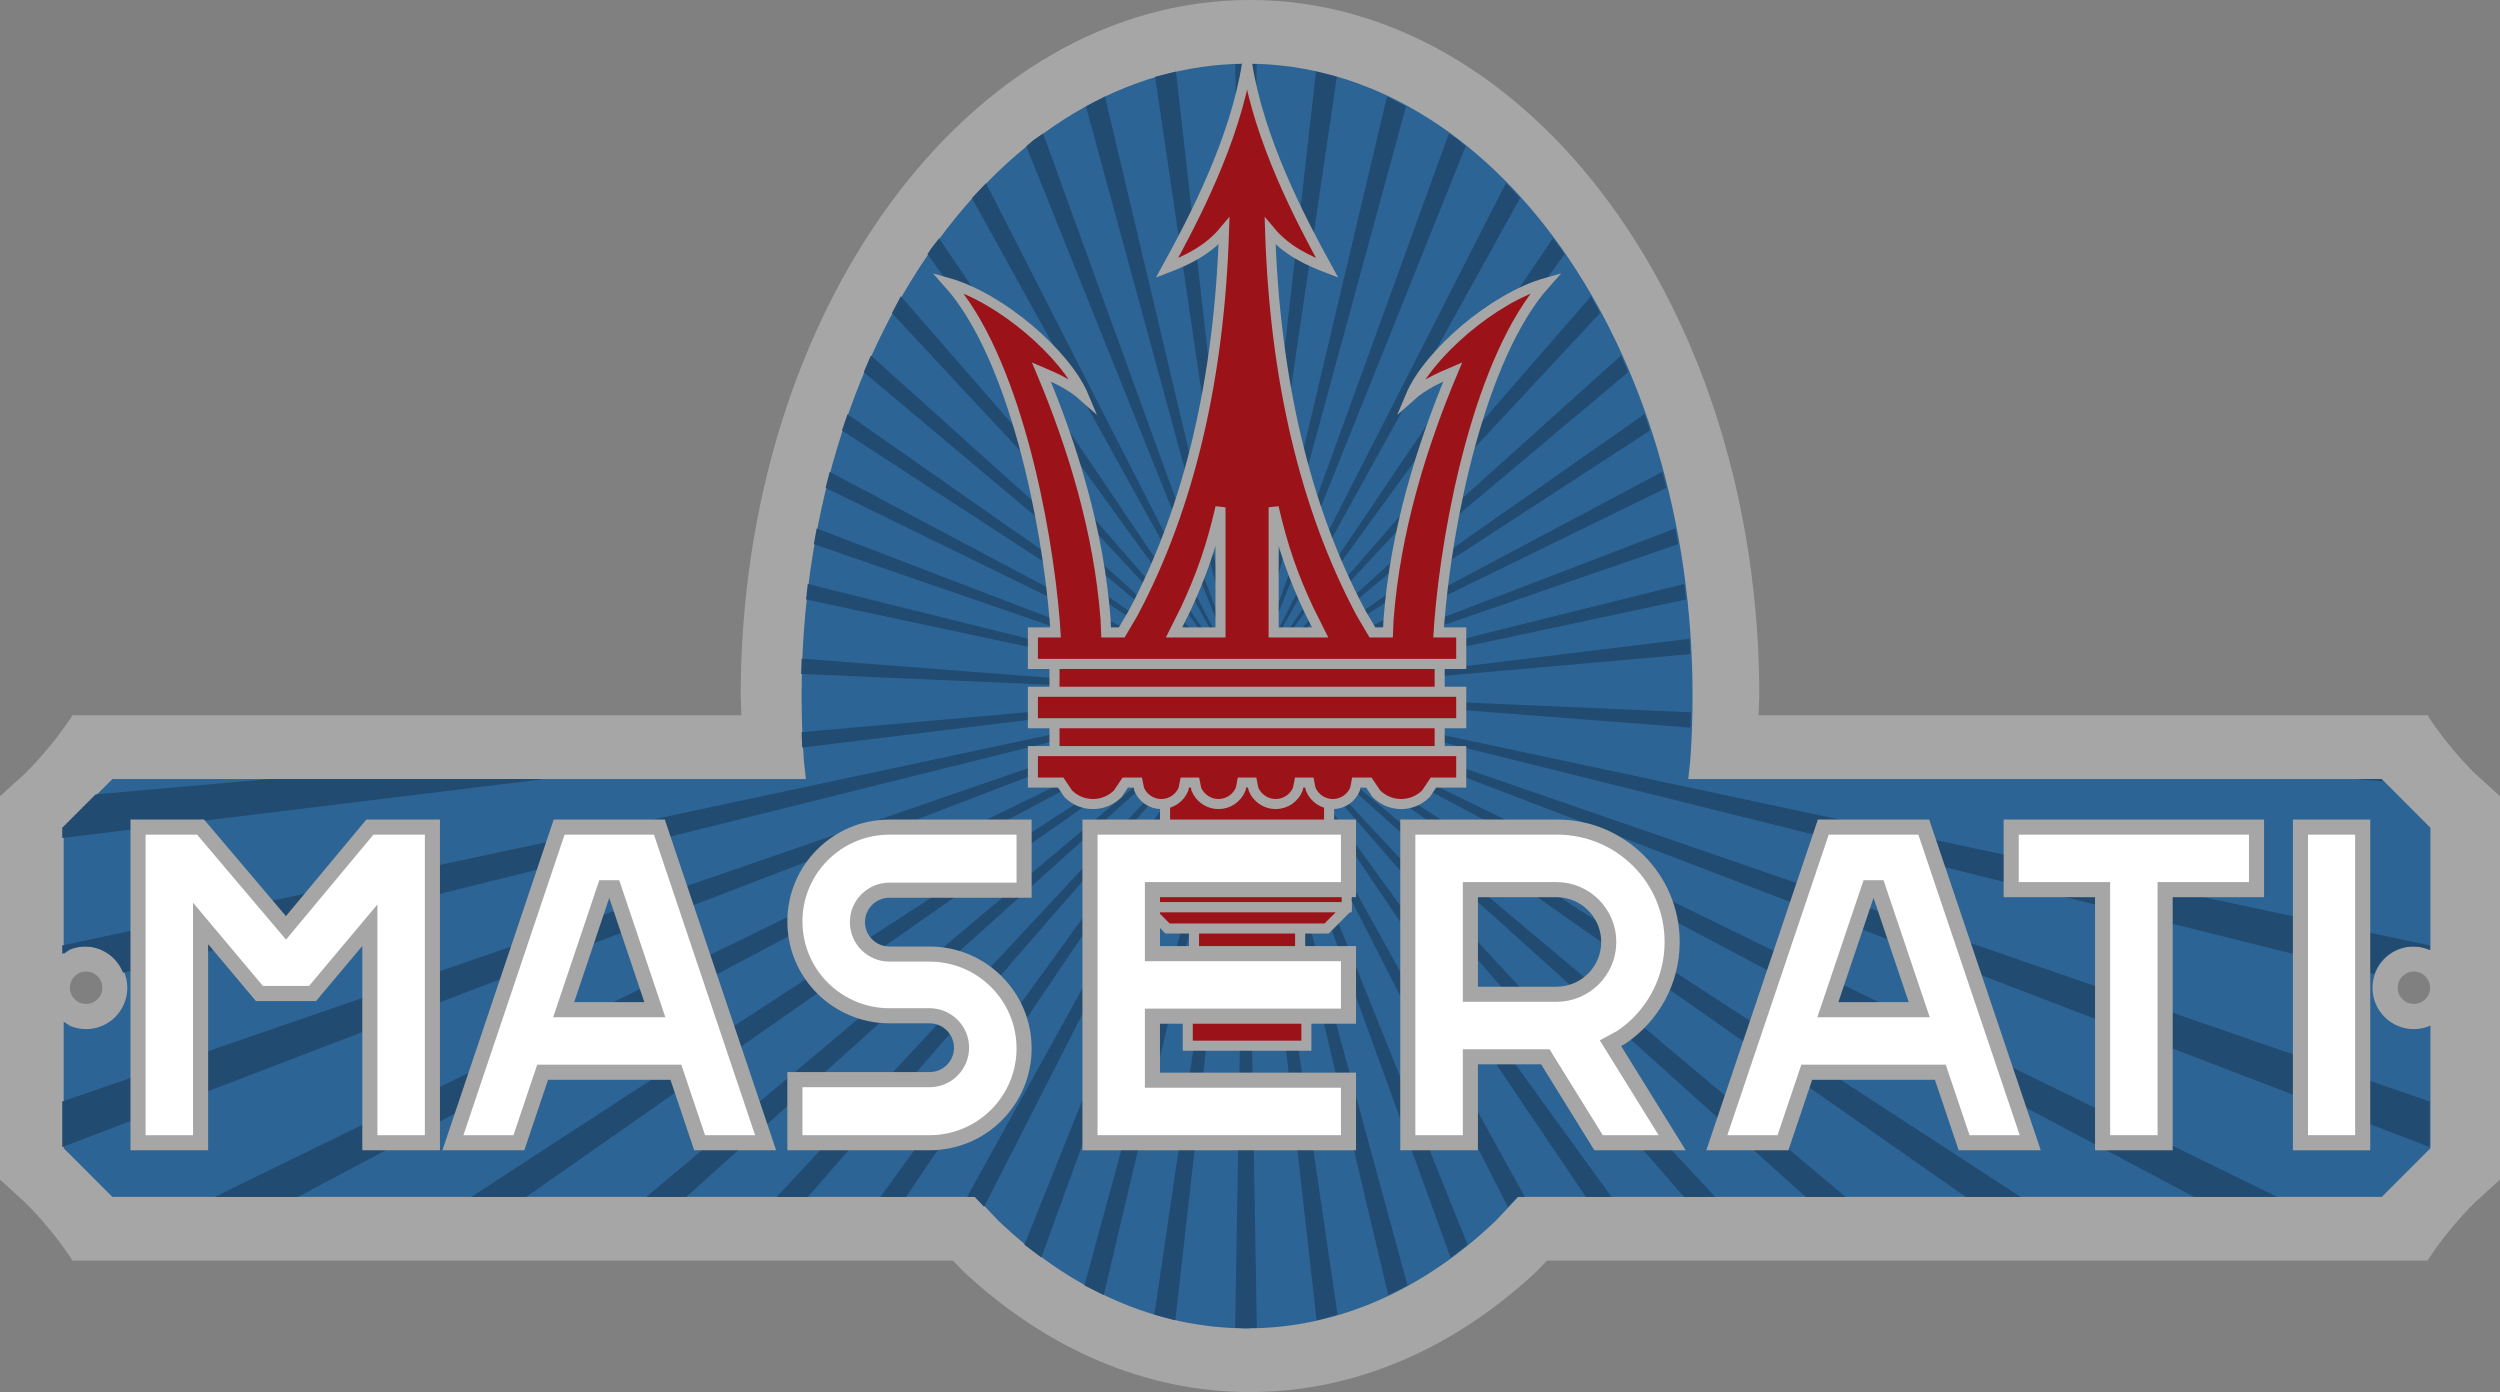
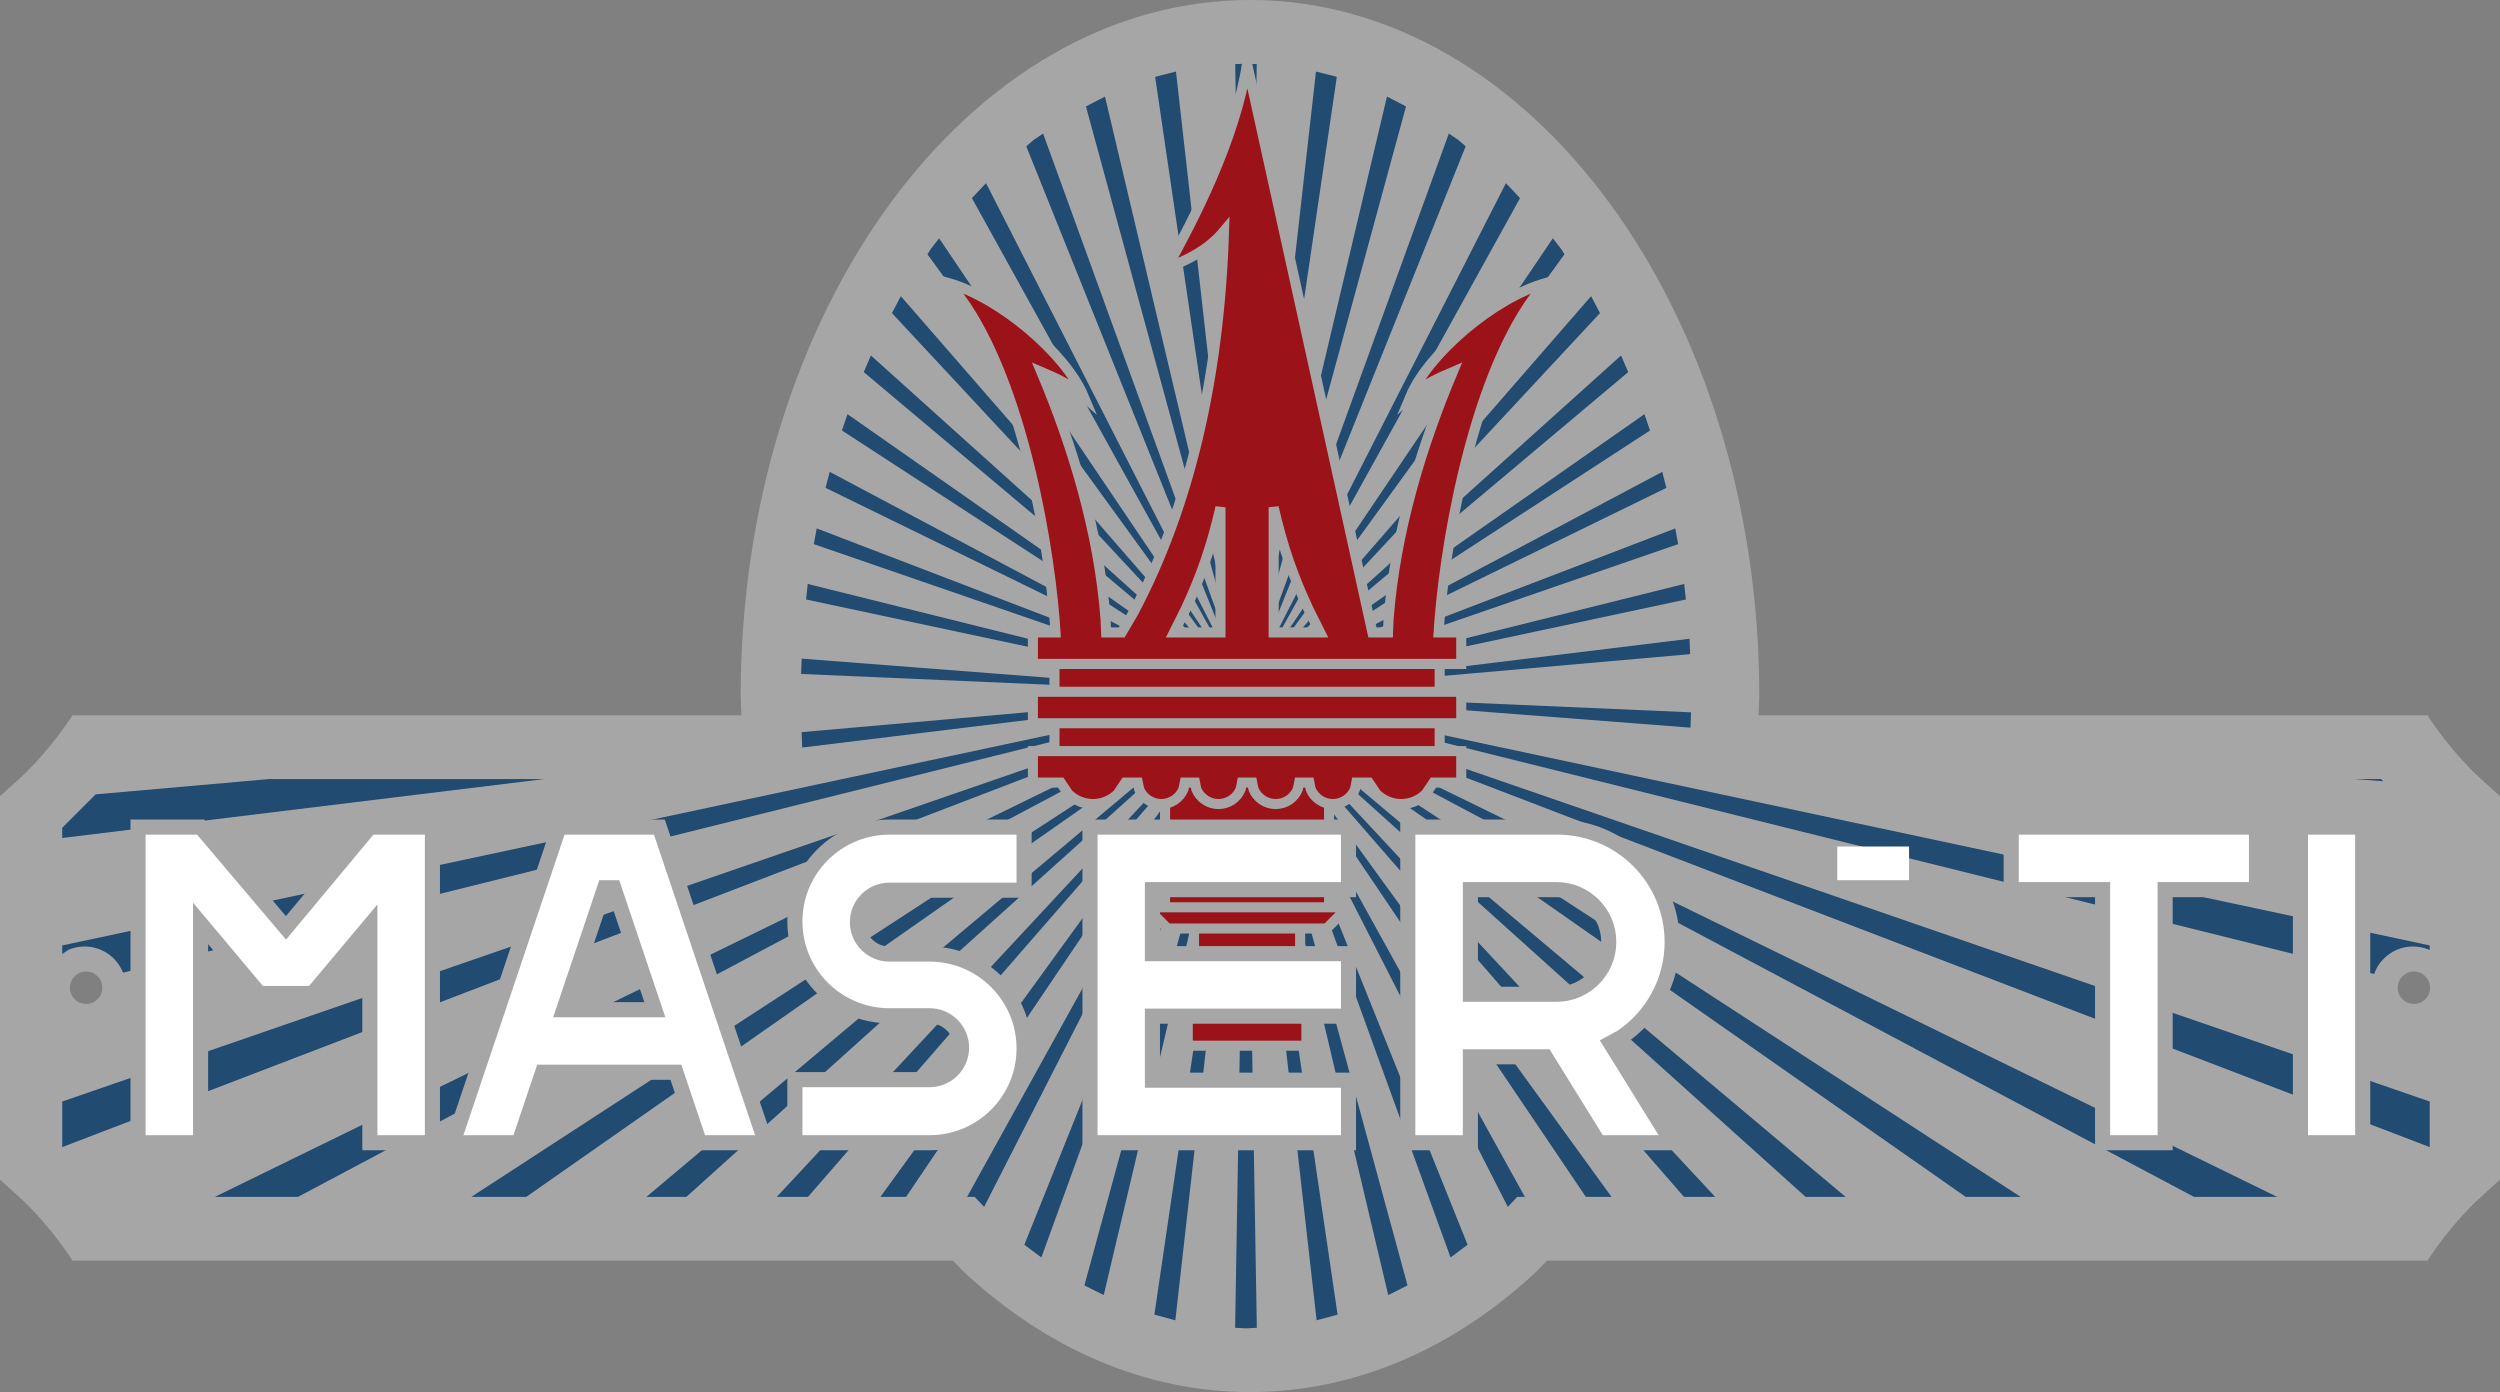
<svg xmlns="http://www.w3.org/2000/svg" width="3414" height="1901" xml:space="preserve" overflow="hidden">
  <rect width="100%" height="100%" fill="#808080" stroke="none" />
  <defs>
    <clipPath id="clip0">
      <rect x="493" y="287" width="3414" height="1901" />
    </clipPath>
  </defs>
  <g clip-path="url(#clip0)" transform="translate(-493 -287)">
    <path d="M3789.39 1613.71C3777.17 1613.71 3767.26 1623.63 3767.26 1635.86 3767.26 1648.1 3777.17 1658.01 3789.39 1658.01 3801.62 1658.01 3811.53 1648.1 3811.53 1635.86 3811.53 1623.63 3801.62 1613.71 3789.39 1613.71ZM610.608 1613.71C598.382 1613.71 588.471 1623.63 588.471 1635.86 588.471 1648.1 598.382 1658.01 610.608 1658.01 622.833 1658.01 632.744 1648.1 632.744 1635.86 632.744 1623.63 622.833 1613.71 610.608 1613.71ZM2200 287C2584.11 287 2895.48 712.553 2895.48 1237.5L2894.51 1263.74 3808.11 1263.74 3810.83 1268.23C3828.98 1295.1 3849.64 1320.13 3872.48 1342.98L3907 1374.37C3907 1548.87 3907 1723.37 3907 1897.87L3872.48 1929.26C3849.64 1952.12 3828.98 1977.15 3810.84 2004.02L3808.11 2008.51 2605.65 2008.51 2588.85 2025.67C2477.85 2128.16 2344.04 2188 2200 2188 2055.96 2188 1922.15 2128.16 1811.15 2025.67L1794.35 2008.51 591.889 2008.51 589.165 2004.02C571.021 1977.15 550.36 1952.12 527.52 1929.26L493 1897.87C493 1723.37 493 1548.87 493 1374.37L527.52 1342.98C550.359 1320.13 571.02 1295.1 589.165 1268.23L591.889 1263.74 1505.49 1263.74 1504.52 1237.5C1504.52 712.553 1815.9 287 2200 287Z" fill="#A6A6A6" fill-rule="evenodd" />
-     <path d="M2196 374C2531.99 374 2804.36 760.602 2804.36 1237.5 2804.36 1267.31 2803.3 1296.76 2801.22 1325.79L2798.52 1350.93 3745.62 1350.93 3812 1417.36 3812 1584.5 3811.2 1583.96C3804.45 1581.11 3797.04 1579.53 3789.25 1579.53 3758.12 1579.53 3732.89 1604.78 3732.89 1635.94 3732.89 1667.09 3758.12 1692.35 3789.25 1692.35 3797.04 1692.35 3804.45 1690.77 3811.2 1687.92L3812 1687.37 3812 1855.04 3745.62 1921.47 2566.35 1921.47 2536.14 1953.53C2439.05 2046.63 2322 2101 2196 2101 2070 2101 1952.95 2046.63 1855.86 1953.53L1825.66 1921.47 646.381 1921.47 580 1855.04 580 1682.15 588.551 1687.92C595.295 1690.77 602.709 1692.35 610.492 1692.35 641.624 1692.35 666.861 1667.09 666.861 1635.94 666.861 1604.78 641.624 1579.53 610.492 1579.53 602.709 1579.53 595.295 1581.11 588.551 1583.96L580 1589.73 580 1417.36 646.381 1350.93 1593.48 1350.93 1590.78 1325.79C1588.7 1296.76 1587.64 1267.31 1587.64 1237.5 1587.64 760.602 1860.01 374 2196 374Z" fill="#2C6495" fill-rule="evenodd" />
    <path d="M3709.46 1350.93 3744.6 1350.93 3747.54 1353.87ZM860.153 1350.93 1236.04 1350.93 578 1431.36 578 1417.36 623.563 1371.77ZM2194.5 374 2209.19 374.527 2194.78 1229.21 2290.09 384.688 2317.15 391.543 2318.54 392.051 2195.41 1228.82 2387.05 418.836 2413.05 432.339 2196.03 1228.73 2471.56 469.323 2484.57 478.22 2494.52 486.796 2196.41 1229.35 2549.48 537.108 2568.76 557.563 2196.95 1229.55 2613.56 612.408 2624.81 626.913 2629.48 634.203 2197.42 1229.88 2665.8 691.477 2677.97 714.566 2197.85 1230.26 2706.71 772.424 2716.44 795.152 2198.22 1230.69 2738.66 852.583 2746.23 874.883 2198.54 1231.17 2762.96 931.358 2768.6 953.234 2198.81 1231.68 2780.74 1008.59 2784.64 1030.09 2199 1232.22 2792.94 1084.44 2795.23 1105.65 2199.13 1232.78 2800.27 1159.29 2801.02 1180.31 2197.66 1233.48 2802.26 1259.76 2801.52 1280.71 2197.59 1234 3811 1578.08 3811 1584.5 3810.2 1583.96C3803.45 1581.11 3796.03 1579.53 3788.25 1579.53 3764.89 1579.53 3744.85 1593.73 3736.29 1613.98L3735.31 1617.14 2199 1234.89 3811 1791.24 3811 1853.47 2198.81 1235.42 3602.7 1921.47 3489.12 1921.47 2198.54 1235.94 3252.36 1921.47 3177.39 1921.47 2198.22 1236.41 3013.32 1921.47 2958.77 1921.47 2197.85 1236.84 2835.24 1921.47 2792.67 1921.47 2197.42 1237.23 2693.72 1921.47 2658.64 1921.47 2196.95 1237.56 2575.36 1921.47 2564.96 1921.47 2552.1 1935.12 2196.41 1237.76 2497.13 1986.81 2473.89 2004.21 2196.03 1238.38 2415.12 2042.37 2388.77 2055.53 2195.41 1238.28 2319.59 2082.24 2290.95 2090.02 2194.78 1237.89 2209.32 2100.2 2194.5 2101 2179.68 2100.2 2194.22 1237.89 2098.05 2090.02 2069.41 2082.24 2193.59 1238.28 2000.24 2055.53 1973.88 2042.36 2192.97 1238.38 1915.11 2004.21 1891.87 1986.81 2192.59 1237.76 1836.9 1935.12 1824.04 1921.47 1813.64 1921.47 2192.05 1237.56 1730.36 1921.47 1695.28 1921.47 2191.58 1237.23 1596.33 1921.47 1553.76 1921.47 2191.15 1236.84 1430.23 1921.47 1375.68 1921.47 2190.78 1236.41 1211.61 1921.47 1136.64 1921.47 2190.46 1235.94 899.884 1921.47 786.3 1921.47 2190.2 1235.42 578 1853.47 578 1791.24 2190 1234.89 660.881 1615.35 660.456 1613.98C651.896 1593.73 631.857 1579.53 608.502 1579.53 600.716 1579.53 593.3 1581.11 586.554 1583.96L578 1589.73 578 1578.08 2189.87 1234.33 1588.45 1307.85 1587.7 1286.81 2191.34 1233.62 1587.02 1207.35 1587.77 1186.42 2191.41 1233.11 1593.77 1105.65 1596.06 1084.44 2190.01 1232.22 1604.36 1030.09 1608.26 1008.59 2190.19 1231.68 1620.4 953.234 1626.04 931.357 2190.45 1231.17 1642.77 874.883 1650.34 852.583 2190.77 1230.69 1672.56 795.152 1682.29 772.424 2191.15 1230.26 1711.03 714.566 1723.2 691.477 2191.58 1229.88 1759.52 634.203 1764.19 626.913 1775.44 612.409 2192.05 1229.55 1820.24 557.563 1839.52 537.108 2192.59 1229.35 1894.48 486.796 1904.43 478.22 1917.44 469.323 2192.97 1228.73 1975.95 432.34 2001.95 418.836 2193.59 1228.82 2070.46 392.051 2071.86 391.543 2098.91 384.689 2194.22 1229.21 2179.81 374.527Z" fill="#214B71" fill-rule="evenodd" />
    <path d="M2123.53 1539 2268.47 1539 2268.47 1636.27 2277 1636.27 2277 1715 2115 1715 2115 1636.27 2123.53 1636.27Z" stroke="#A6A6A6" stroke-width="13.75" stroke-miterlimit="8" fill="#9B1219" fill-rule="evenodd" />
    <rect x="2084" y="1338" width="224" height="192" stroke="#A6A6A6" stroke-width="13.75" stroke-miterlimit="8" fill="#9B1219" />
-     <path d="M2060 1488 2332 1488 2332 1526 2060 1526 2060 1488Z" stroke="#A6A6A6" stroke-width="13.75" stroke-miterlimit="8" fill="#9B1219" fill-rule="evenodd" />
    <path d="M2060 1526 2332 1526 2332 1527.44 2304.61 1555 2087.39 1555 2060 1527.44 2060 1526Z" stroke="#A6A6A6" stroke-width="13.75" stroke-miterlimit="8" fill="#9B1219" fill-rule="evenodd" />
    <path d="M1933 1165 2459 1165 2459 1338 1933 1338 1933 1165Z" stroke="#A6A6A6" stroke-width="13.75" stroke-miterlimit="8" fill="#9B1219" fill-rule="evenodd" />
-     <path d="M1903.52 1312.7 2488.48 1312.7 2488.48 1355.69 2450.48 1355.69 2440.32 1370.86C2431.64 1379.6 2419.65 1385 2406.4 1385 2393.16 1385 2381.17 1379.6 2372.49 1370.86L2362.33 1355.69 2345.2 1355.69 2343.36 1364.84C2338.39 1376.69 2326.73 1385 2313.14 1385 2299.56 1385 2287.9 1376.69 2282.92 1364.84L2281.08 1355.69 2267.1 1355.69 2265.27 1364.84C2260.29 1376.69 2248.63 1385 2235.05 1385 2221.46 1385 2209.8 1376.69 2204.82 1364.84L2202.99 1355.69 2189.01 1355.69 2187.18 1364.84C2182.2 1376.69 2170.54 1385 2156.95 1385 2143.37 1385 2131.71 1376.69 2126.73 1364.84L2124.9 1355.69 2110.92 1355.69 2109.08 1364.84C2104.1 1376.69 2092.44 1385 2078.86 1385 2065.27 1385 2053.61 1376.69 2048.64 1364.84L2046.8 1355.69 2029.67 1355.69 2019.51 1370.86C2010.83 1379.6 1998.84 1385 1985.6 1385 1972.35 1385 1960.36 1379.6 1951.68 1370.86L1941.52 1355.69 1903.52 1355.69ZM1903.52 1231.69 2488.48 1231.69 2488.48 1274.68 1903.52 1274.68ZM2232.29 979.797 2232.29 1150.68 2295.79 1150.68 2280.01 1119.09C2258.84 1073.93 2244.71 1033.64 2232.29 979.797ZM2159.71 979.797C2147.29 1033.64 2133.16 1073.93 2111.99 1119.09L2096.21 1150.68 2159.71 1150.68ZM2196 374C2212.59 478.848 2268.32 585.397 2305.32 652.806 2279.37 642.876 2250.02 629.542 2227.47 602.595 2233.82 801.616 2274.03 978.486 2351.54 1124.09L2367.16 1150.68 2388.47 1150.68 2389.21 1132.98C2398.25 1013.03 2434.31 896.164 2476.89 794.937 2458.75 802.653 2437.21 812.071 2419.06 828.296 2443.28 770.424 2532.15 693.833 2604 673.399 2513.38 774.74 2469.12 1003.21 2458.6 1135.87L2457.63 1150.68 2488.48 1150.68 2488.48 1193.67 1903.52 1193.67 1903.52 1150.68 1934.37 1150.68 1933.4 1135.87C1922.88 1003.21 1878.62 774.74 1788 673.399 1859.85 693.833 1948.72 770.424 1972.94 828.296 1954.79 812.071 1933.25 802.653 1915.11 794.937 1957.69 896.164 1993.75 1013.03 2002.79 1132.98L2003.53 1150.68 2024.84 1150.68 2040.46 1124.09C2117.97 978.486 2158.18 801.616 2164.53 602.595 2141.98 629.542 2112.63 642.876 2086.68 652.806 2123.68 585.397 2179.41 478.848 2196 374Z" stroke="#A6A6A6" stroke-width="13.75" stroke-miterlimit="8" fill="#9B1219" fill-rule="evenodd" />
+     <path d="M1903.52 1312.7 2488.48 1312.7 2488.48 1355.69 2450.48 1355.69 2440.32 1370.86C2431.64 1379.6 2419.65 1385 2406.4 1385 2393.16 1385 2381.17 1379.6 2372.49 1370.86L2362.33 1355.69 2345.2 1355.69 2343.36 1364.84C2338.39 1376.69 2326.73 1385 2313.14 1385 2299.56 1385 2287.9 1376.69 2282.92 1364.84L2281.08 1355.69 2267.1 1355.69 2265.27 1364.84C2260.29 1376.69 2248.63 1385 2235.05 1385 2221.46 1385 2209.8 1376.69 2204.82 1364.84L2202.99 1355.69 2189.01 1355.69 2187.18 1364.84C2182.2 1376.69 2170.54 1385 2156.95 1385 2143.37 1385 2131.71 1376.69 2126.73 1364.84L2124.9 1355.69 2110.92 1355.69 2109.08 1364.84C2104.1 1376.69 2092.44 1385 2078.86 1385 2065.27 1385 2053.61 1376.69 2048.64 1364.84L2046.8 1355.69 2029.67 1355.69 2019.51 1370.86C2010.83 1379.6 1998.84 1385 1985.6 1385 1972.35 1385 1960.36 1379.6 1951.68 1370.86L1941.52 1355.69 1903.52 1355.69ZM1903.52 1231.69 2488.48 1231.69 2488.48 1274.68 1903.52 1274.68ZM2232.29 979.797 2232.29 1150.68 2295.79 1150.68 2280.01 1119.09C2258.84 1073.93 2244.71 1033.64 2232.29 979.797ZM2159.71 979.797C2147.29 1033.64 2133.16 1073.93 2111.99 1119.09L2096.21 1150.68 2159.71 1150.68ZM2196 374L2367.16 1150.68 2388.47 1150.68 2389.21 1132.98C2398.25 1013.03 2434.31 896.164 2476.89 794.937 2458.75 802.653 2437.21 812.071 2419.06 828.296 2443.28 770.424 2532.15 693.833 2604 673.399 2513.38 774.74 2469.12 1003.21 2458.6 1135.87L2457.63 1150.68 2488.48 1150.68 2488.48 1193.67 1903.52 1193.67 1903.52 1150.68 1934.37 1150.68 1933.4 1135.87C1922.88 1003.21 1878.62 774.74 1788 673.399 1859.85 693.833 1948.72 770.424 1972.94 828.296 1954.79 812.071 1933.25 802.653 1915.11 794.937 1957.69 896.164 1993.75 1013.03 2002.79 1132.98L2003.53 1150.68 2024.84 1150.68 2040.46 1124.09C2117.97 978.486 2158.18 801.616 2164.53 602.595 2141.98 629.542 2112.63 642.876 2086.68 652.806 2123.68 585.397 2179.41 478.848 2196 374Z" stroke="#A6A6A6" stroke-width="13.75" stroke-miterlimit="8" fill="#9B1219" fill-rule="evenodd" />
    <path d="M681.5 1416.5 766.927 1416.5 883.52 1554.1 998.073 1416.5 1083.5 1416.5 1083.5 1847.5 998.073 1847.5 998.073 1550.48 919.799 1643.72 847.241 1643.72 766.927 1548.05 766.927 1847.5 681.5 1847.5Z" stroke="#A6A6A6" stroke-width="20.625" stroke-miterlimit="8" fill="#FFFFFF" fill-rule="evenodd" />
    <path d="M1981.5 1416.5 2334.5 1416.5 2334.5 1501.89 2066.75 1501.89 2066.75 1589.31 2334.5 1589.31 2334.5 1674.69 2066.75 1674.69 2066.75 1762.11 2334.5 1762.11 2334.5 1847.5 1981.5 1847.5 1981.5 1416.5Z" stroke="#A6A6A6" stroke-width="20.625" stroke-miterlimit="8" fill="#FFFFFF" fill-rule="evenodd" />
    <path d="M3239.5 1416.5 3574.5 1416.5 3574.5 1501.89 3449.69 1501.89 3449.69 1847.5 3364.31 1847.5 3364.31 1501.89 3239.5 1501.89 3239.5 1416.5Z" stroke="#A6A6A6" stroke-width="20.625" stroke-miterlimit="8" fill="#FFFFFF" fill-rule="evenodd" />
    <rect x="3634.5" y="1416.5" width="85" height="431" stroke="#A6A6A6" stroke-width="20.625" stroke-miterlimit="8" fill="#FFFFFF" />
    <path d="M1325 1480.89 1262.75 1665.84 1387.25 1665.84ZM1256.56 1416.5 1393.44 1416.5 1538.5 1847.5 1448.39 1847.5 1415.98 1751.23 1234.02 1751.23 1201.61 1847.5 1111.5 1847.5Z" stroke="#A6A6A6" stroke-width="20.625" stroke-miterlimit="8" fill="#FFFFFF" fill-rule="evenodd" />
-     <path d="M3051.5 1480.89 2989.11 1665.84 3113.89 1665.84ZM2982.9 1416.5 3120.1 1416.5 3265.5 1847.5 3175.18 1847.5 3142.7 1751.23 2960.3 1751.23 2927.82 1847.5 2837.5 1847.5Z" stroke="#A6A6A6" stroke-width="20.625" stroke-miterlimit="8" fill="#FFFFFF" fill-rule="evenodd" />
    <path d="M2500.94 1501.89 2500.94 1644.76 2618.44 1644.76C2657.92 1644.76 2689.92 1612.78 2689.92 1573.32 2689.92 1533.87 2657.92 1501.89 2618.44 1501.89ZM2415.5 1416.5 2500.94 1416.5 2500.94 1416.5 2619.57 1416.5C2706.24 1416.5 2776.5 1486.71 2776.5 1573.32 2776.5 1627.46 2749.05 1675.18 2707.31 1703.36L2692.24 1711.54 2776.5 1847.5 2676 1847.5 2603.27 1730.15 2500.94 1730.15 2500.94 1847.5 2415.5 1847.5Z" stroke="#A6A6A6" stroke-width="20.625" stroke-miterlimit="8" fill="#FFFFFF" fill-rule="evenodd" />
    <path d="M1707.63 1416.5C1768.92 1416.5 1830.21 1416.5 1891.5 1416.5L1891.5 1502.64C1830.21 1502.64 1768.92 1502.64 1707.63 1502.64 1683.48 1502.64 1663.91 1522.16 1663.91 1546.25 1663.91 1570.34 1683.48 1589.87 1707.63 1589.87 1725.88 1589.87 1744.12 1589.87 1762.37 1589.87 1833.69 1589.87 1891.5 1647.54 1891.5 1718.68 1891.5 1789.83 1833.69 1847.5 1762.37 1847.5 1701.08 1847.5 1639.79 1847.5 1578.5 1847.5L1578.5 1761.36C1639.79 1761.36 1701.08 1761.36 1762.37 1761.36 1786.52 1761.36 1806.09 1741.84 1806.09 1717.75 1806.09 1693.66 1786.52 1674.13 1762.37 1674.13 1744.12 1674.13 1725.88 1674.13 1707.63 1674.14 1636.31 1674.14 1578.5 1616.46 1578.5 1545.32 1578.5 1474.17 1636.31 1416.5 1707.63 1416.5Z" stroke="#A6A6A6" stroke-width="20.625" stroke-miterlimit="8" fill="#FFFFFF" fill-rule="evenodd" />
    <rect x="3002" y="1443" width="98" height="46" fill="#FFFFFF" />
    <rect x="1275" y="1443" width="98" height="46" fill="#FFFFFF" />
  </g>
</svg>